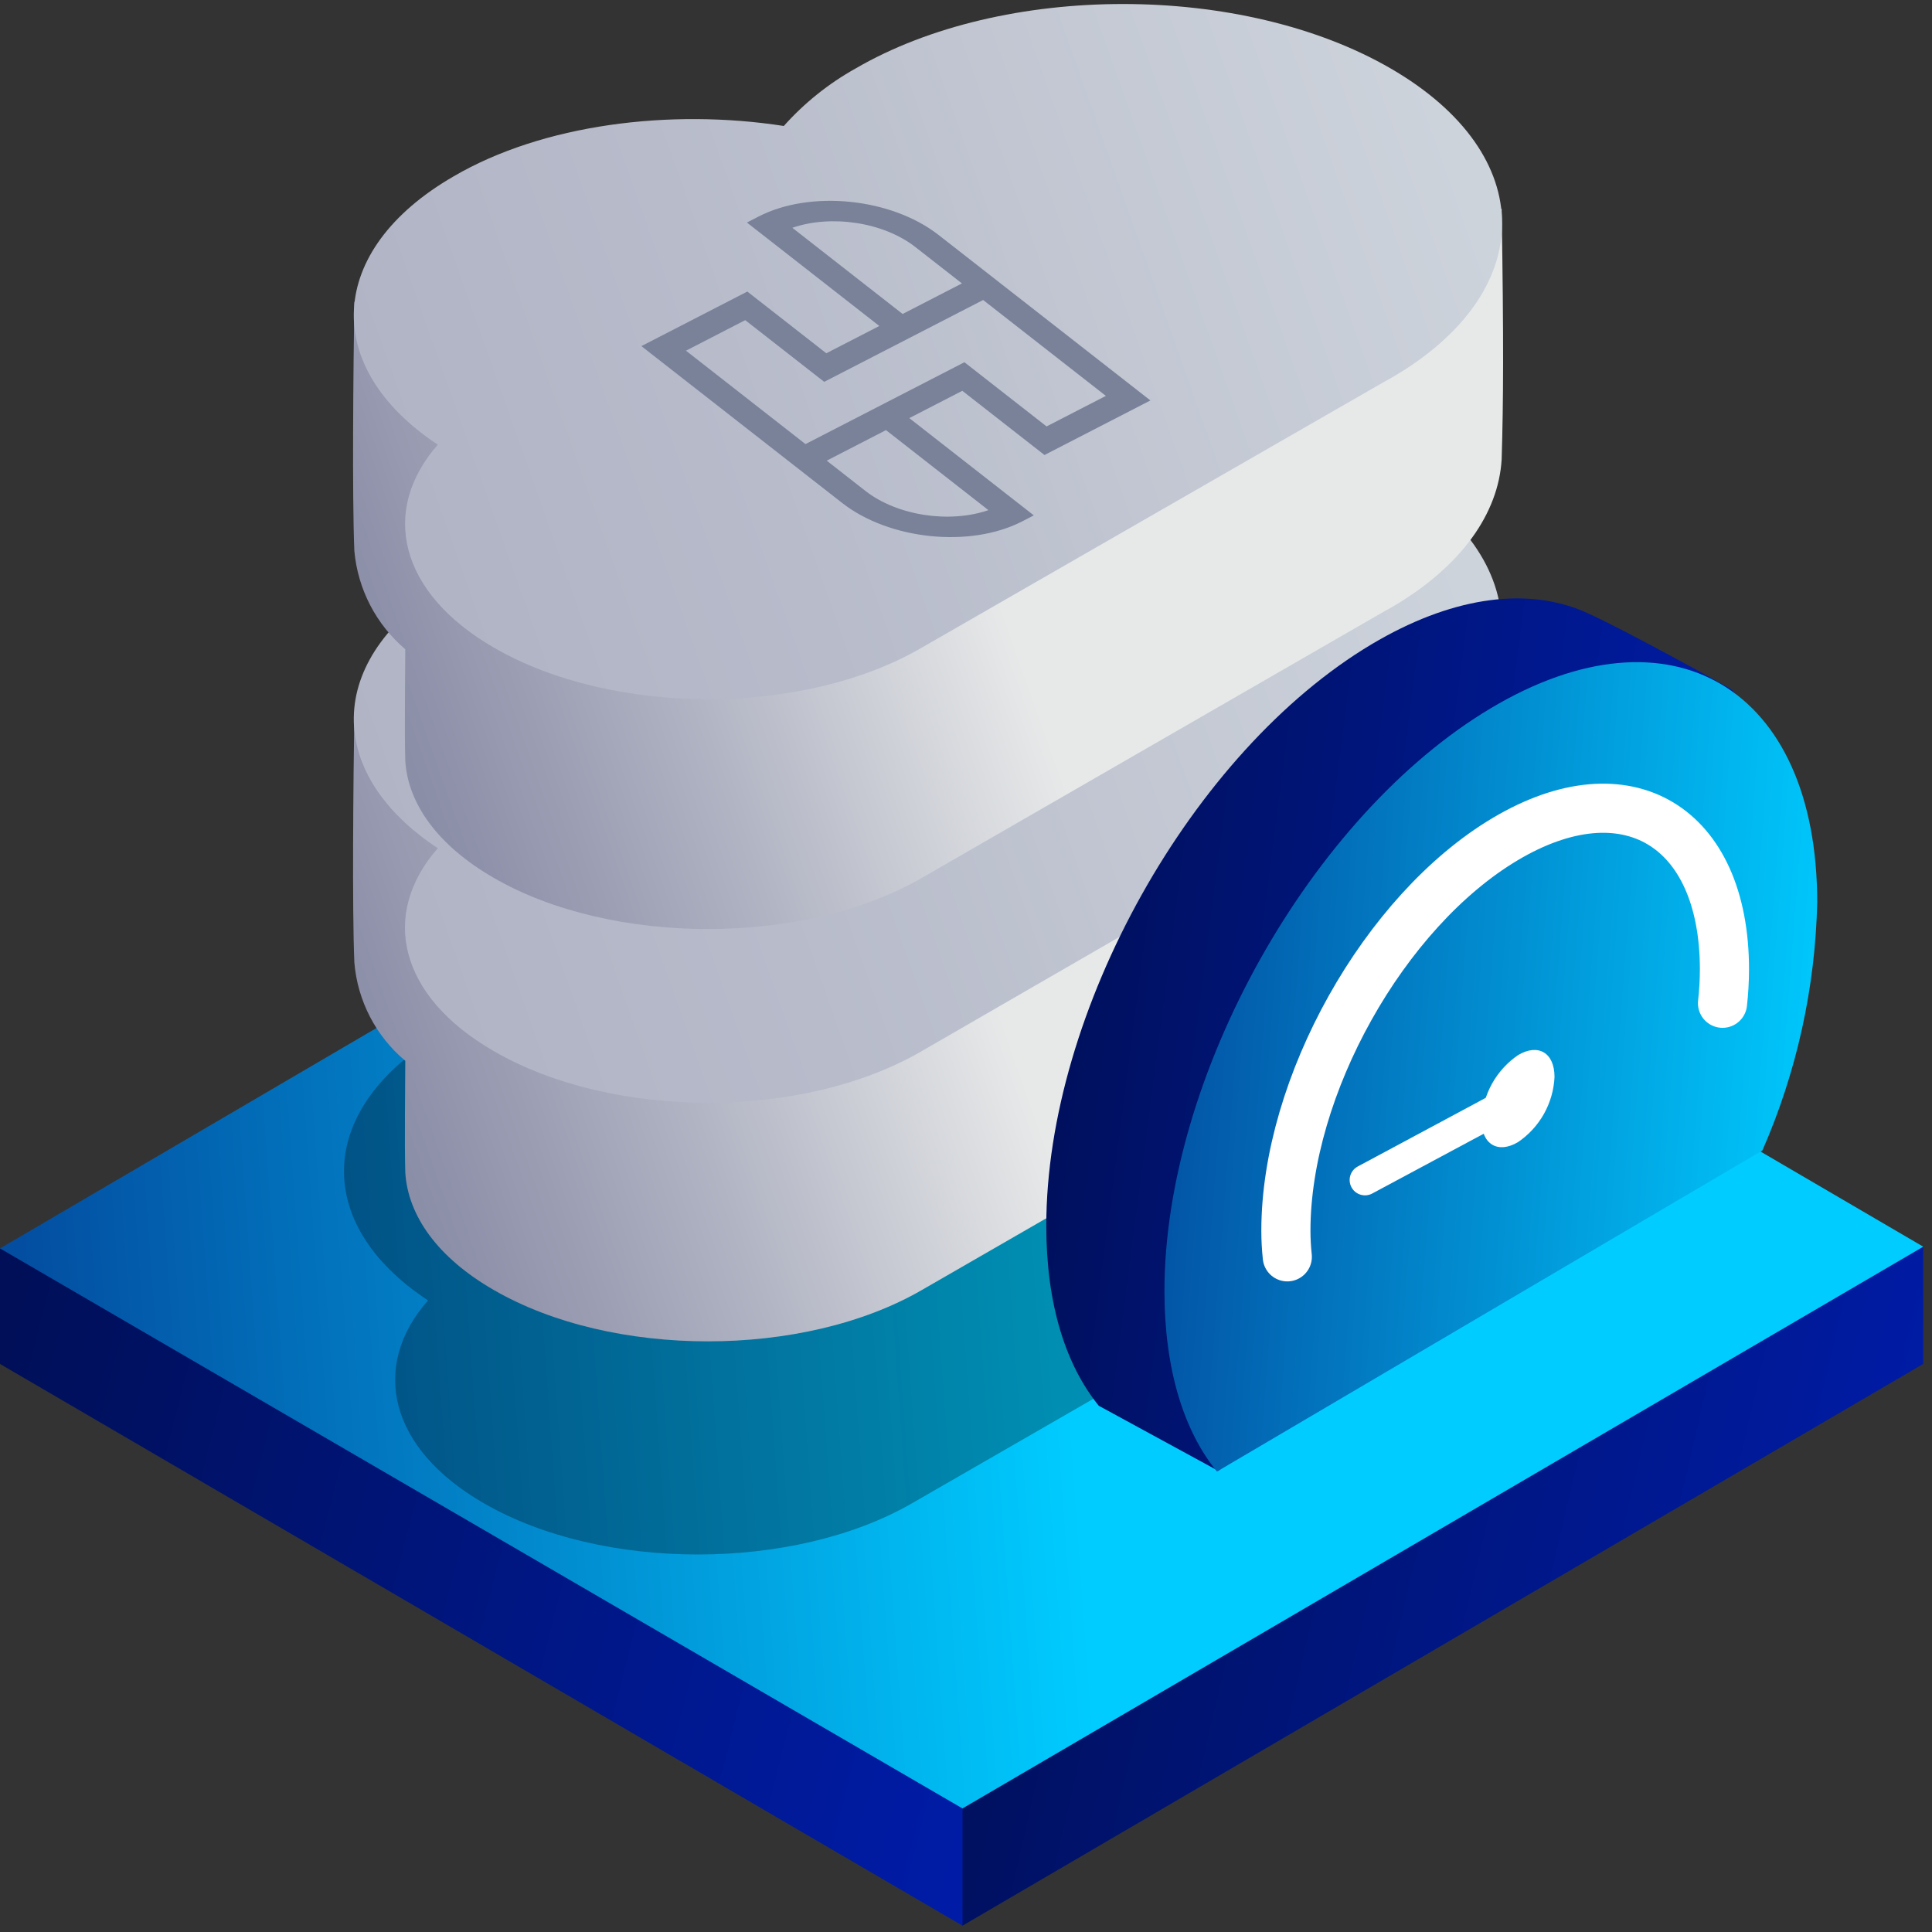
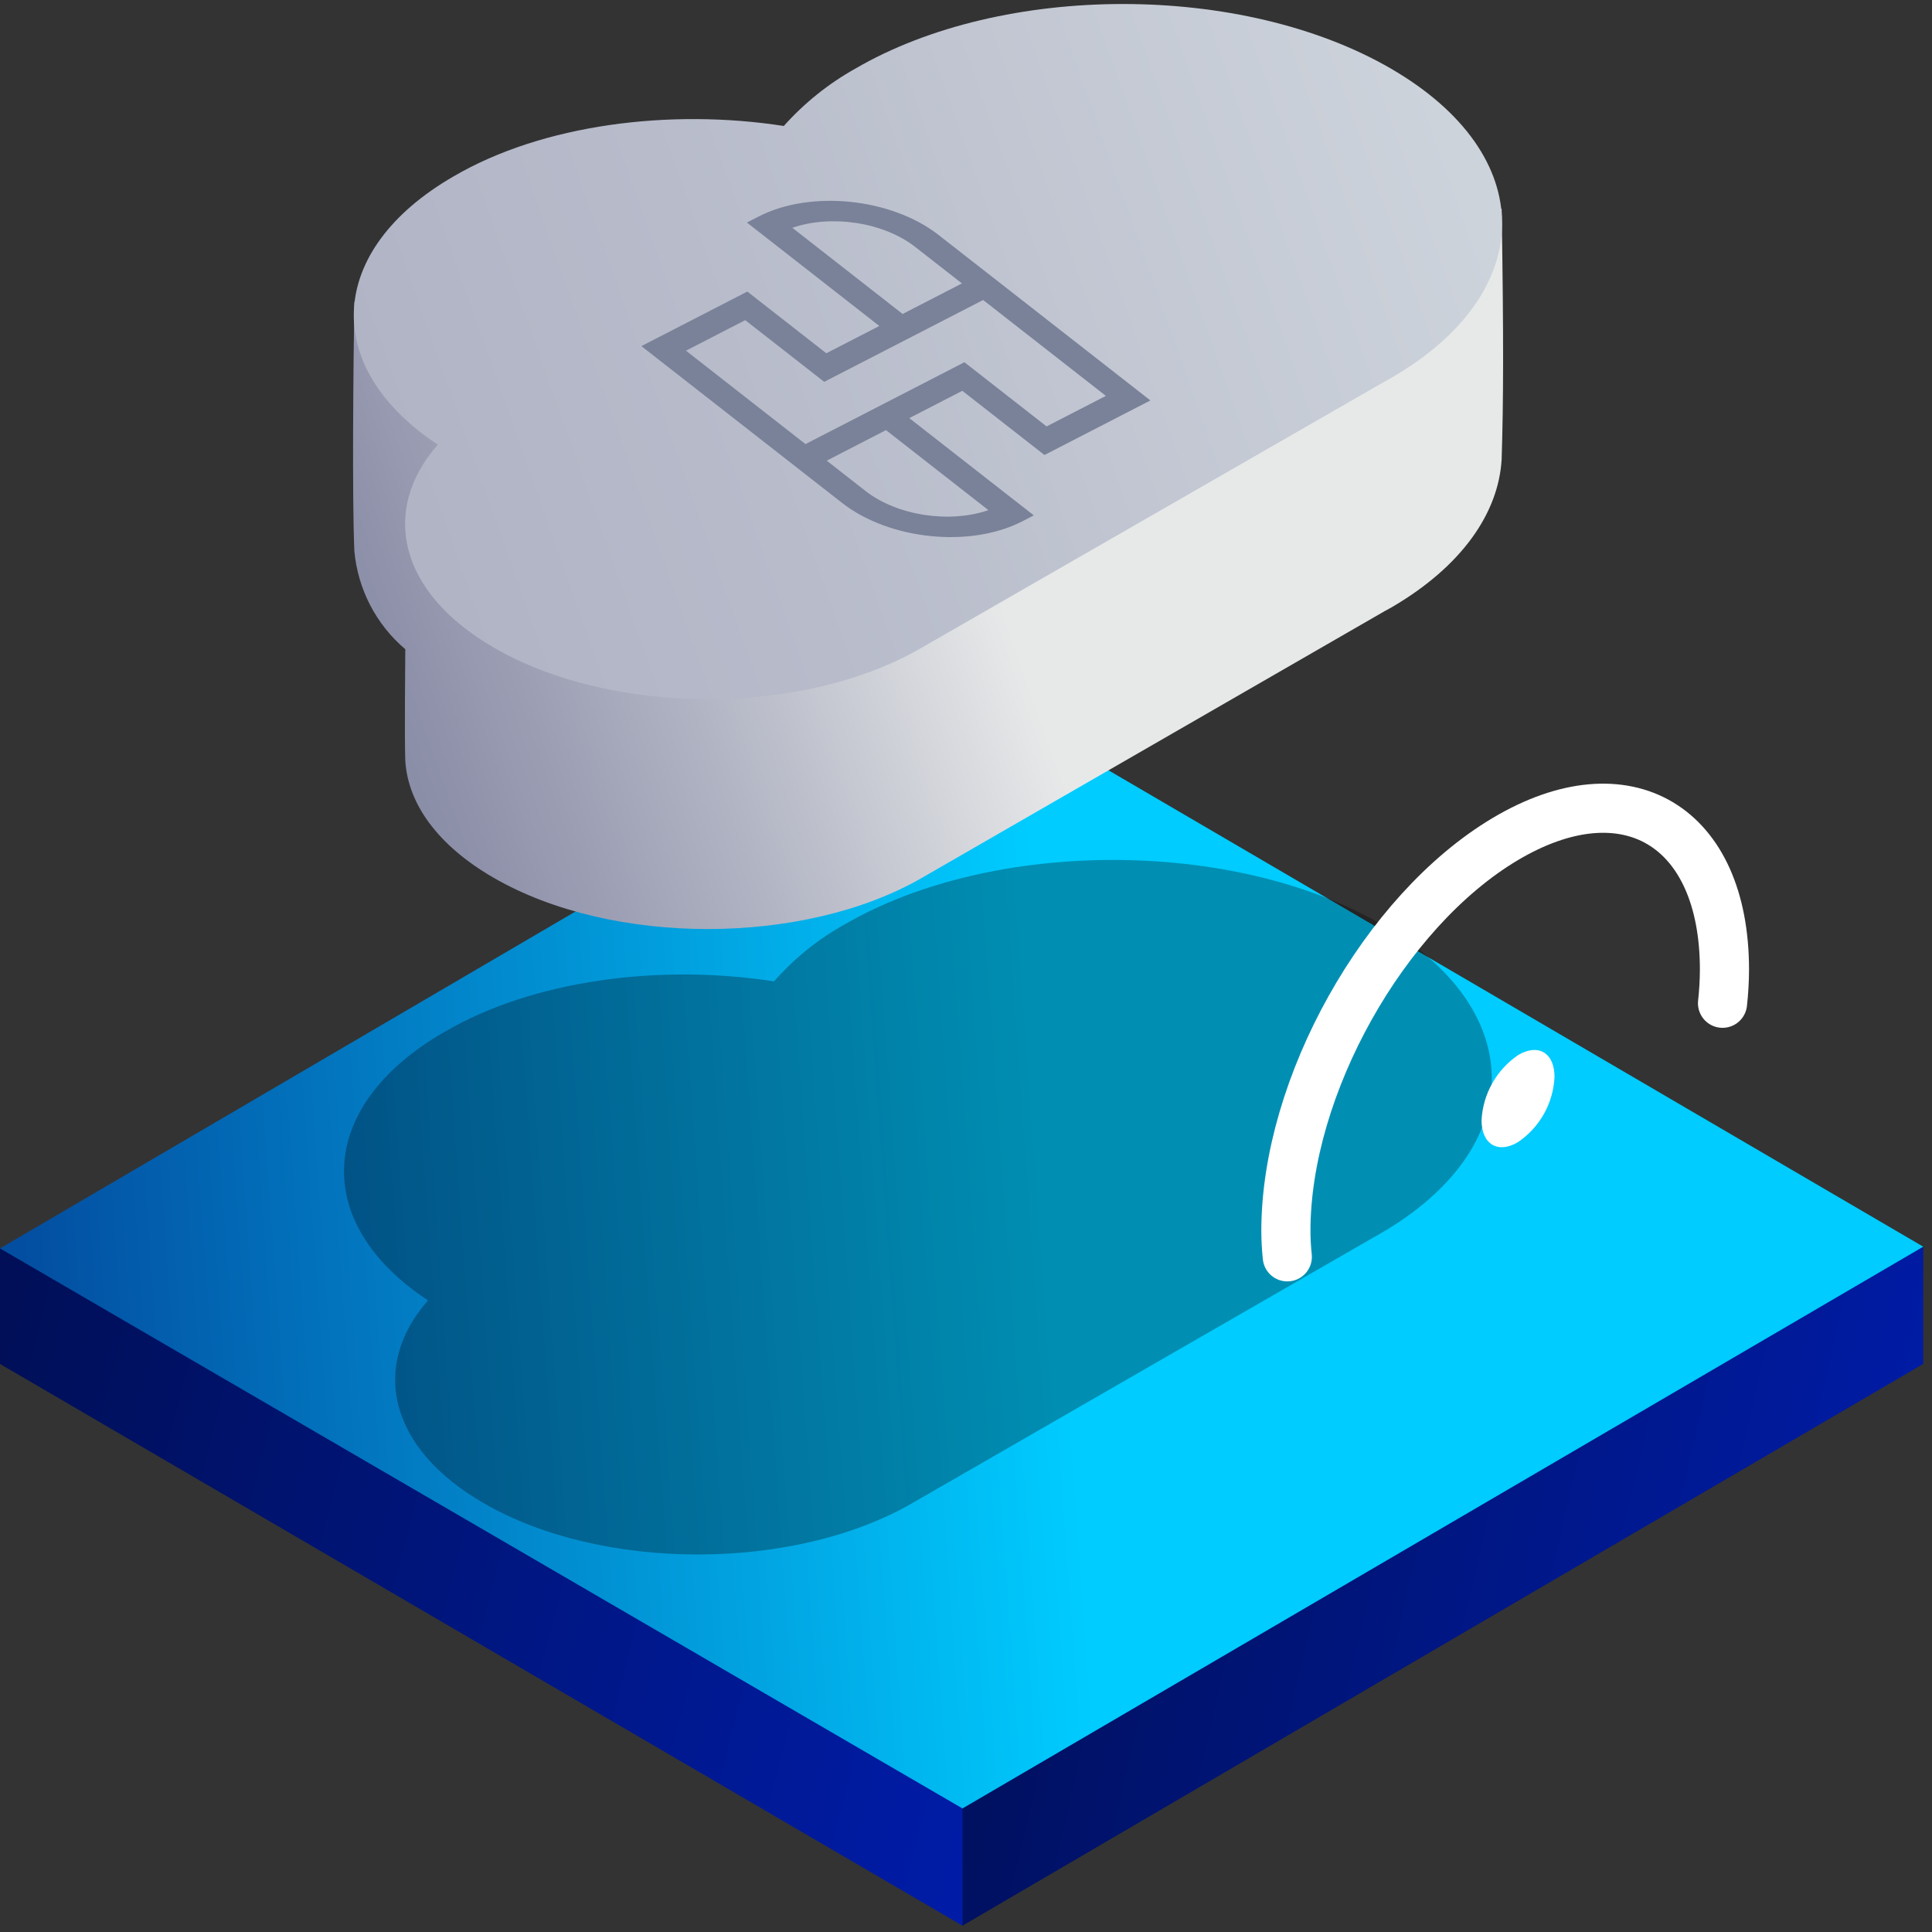
<svg xmlns="http://www.w3.org/2000/svg" width="92" height="92" viewBox="0 0 92 92" fill="none">
  <rect x="0" y="0" width="92" height="92" fill="#333333" stroke="none" />
  <path d="M50.417 81.449L0 59.449V64.949L45.833 91.699L50.417 81.449Z" fill="url(#paint0_linear_2388_515)" />
  <path d="M91.582 64.949V59.366L45.833 77.199V91.699L91.582 64.949Z" fill="url(#paint1_linear_2388_515)" />
  <path d="M0 59.449L45.833 86.116L91.583 59.366L45.833 32.616L0 59.449Z" fill="url(#paint2_linear_2388_515)" />
  <path opacity="0.3" fill-rule="evenodd" clip-rule="evenodd" d="M65.748 58.733L65.423 58.916L43.432 71.583C37.798 74.833 28.665 74.841 23.04 71.583C18.507 68.974 17.623 65.058 20.382 61.924C14.807 58.258 15.057 52.666 21.132 49.158C25.39 46.658 31.423 45.891 36.857 46.733C37.824 45.632 38.974 44.707 40.257 43.999C47.298 39.933 58.707 39.933 65.757 43.999C72.807 48.066 72.79 54.641 65.748 58.733Z" fill="url(#paint3_linear_2388_515)" />
-   <path fill-rule="evenodd" clip-rule="evenodd" d="M66.274 48.541L65.941 48.724L43.907 61.424C38.274 64.691 29.141 64.691 23.507 61.424C20.832 59.883 19.424 57.883 19.299 55.833C19.257 54.408 19.299 51.566 19.299 50.516C18.605 49.934 18.033 49.221 17.617 48.417C17.201 47.613 16.948 46.735 16.874 45.833C16.766 43.333 16.824 37.157 16.874 33.983C21.132 31.483 31.874 35.699 37.332 36.549C38.309 35.455 39.461 34.531 40.741 33.816C47.782 29.749 64.474 25.483 71.507 29.558C71.607 35.866 71.591 38.724 71.507 41.474C71.357 44.074 69.599 46.599 66.274 48.541Z" fill="url(#paint4_linear_2388_515)" />
-   <path fill-rule="evenodd" clip-rule="evenodd" d="M66.216 37.166L65.891 37.349L43.899 50.049C38.266 53.333 29.166 53.333 23.508 50.049C18.974 47.441 18.091 43.524 20.849 40.391C15.274 36.716 15.524 31.133 21.599 27.616C25.858 25.166 31.899 24.358 37.316 25.199C38.291 24.113 39.444 23.2 40.724 22.499C47.766 18.433 59.174 18.424 66.224 22.499C73.274 26.574 73.257 33.099 66.216 37.166Z" fill="url(#paint5_linear_2388_515)" />
  <path fill-rule="evenodd" clip-rule="evenodd" d="M66.274 28.916L65.941 29.099L43.907 41.799C38.274 45.049 29.141 45.058 23.507 41.799C20.824 40.249 19.424 38.258 19.299 36.224C19.257 34.808 19.299 31.958 19.299 30.916C17.907 29.734 17.036 28.052 16.874 26.233C16.766 23.733 16.824 17.558 16.874 14.374C21.132 11.874 31.874 16.099 37.332 16.949C38.304 15.85 39.457 14.926 40.741 14.216C47.782 10.141 64.474 5.883 71.507 9.958C71.607 16.266 71.591 19.124 71.507 21.874C71.357 24.441 69.599 26.974 66.274 28.916Z" fill="url(#paint6_linear_2388_515)" />
  <path fill-rule="evenodd" clip-rule="evenodd" d="M66.274 17.983L65.941 18.166L43.907 30.833C38.274 34.116 29.166 34.116 23.508 30.833C18.983 28.216 18.099 24.299 20.849 21.174C15.274 17.499 15.524 11.908 21.599 8.399C25.832 5.924 31.899 5.158 37.324 5.999C38.301 4.905 39.453 3.981 40.733 3.266C47.774 -0.834 59.166 -0.834 66.233 3.266C73.299 7.366 73.274 13.908 66.274 17.983Z" fill="url(#paint7_linear_2388_515)" />
-   <path fill-rule="evenodd" clip-rule="evenodd" d="M78.182 51.666C79.825 47.957 80.725 43.962 80.832 39.908C80.832 37.583 83.89 33.633 82.332 32.758C80.473 31.708 76.273 29.424 75.148 29.008C72.473 27.991 69.048 28.458 65.323 30.674C56.765 35.774 49.823 48.174 49.823 58.374C49.823 62.091 50.74 64.991 52.323 66.941L58.015 70.041L78.182 51.666Z" fill="url(#paint8_linear_2388_515)" />
-   <path fill-rule="evenodd" clip-rule="evenodd" d="M83.925 54.782C85.556 51.054 86.442 47.043 86.534 42.974C86.534 32.749 79.575 28.608 70.992 33.724C62.408 38.841 55.45 51.266 55.45 61.483C55.45 65.207 56.375 68.149 57.95 70.074L83.925 54.782Z" fill="url(#paint9_linear_2388_515)" />
  <path d="M82.025 47.774C82.084 47.243 82.115 46.709 82.117 46.174C82.117 39.308 77.442 36.524 71.675 39.958C65.908 43.391 61.233 51.741 61.233 58.608C61.233 59.022 61.256 59.437 61.3 59.849" stroke="white" stroke-width="2.34" stroke-linecap="round" stroke-linejoin="round" />
-   <path d="M72.225 52.316L64.999 56.191" stroke="white" stroke-width="1.46" stroke-linecap="round" stroke-linejoin="round" />
  <path fill-rule="evenodd" clip-rule="evenodd" d="M72.292 50.241C73.25 49.674 74.025 50.133 74.025 51.283C73.996 51.898 73.825 52.499 73.524 53.037C73.223 53.575 72.801 54.036 72.292 54.383C71.333 54.958 70.55 54.491 70.55 53.349C70.581 52.732 70.754 52.13 71.056 51.591C71.359 51.052 71.781 50.59 72.292 50.241Z" fill="white" />
  <path d="M36.123 10.311L35.568 10.597L41.872 15.523L39.348 16.822L35.587 13.884L30.543 16.482L40.101 23.949C42.353 25.709 46.199 26.103 48.674 24.828L49.229 24.542L43.3 19.91L45.824 18.61L49.737 21.667L54.781 19.069L44.696 11.19C42.444 9.431 38.599 9.036 36.123 10.311ZM47.067 24.292C45.226 24.928 42.734 24.567 41.211 23.377L39.367 21.936L42.19 20.482L47.067 24.292ZM52.66 18.852L49.837 20.306L45.925 17.249L38.356 21.147L32.664 16.699L35.487 15.245L39.248 18.183L46.816 14.286L52.66 18.852ZM45.806 13.496L42.982 14.951L37.73 10.847C39.572 10.211 42.063 10.572 43.586 11.762L45.806 13.496Z" fill="#7A8299" />
  <defs>
    <linearGradient id="paint0_linear_2388_515" x1="50.417" y1="84.867" x2="-2.233" y2="71.388" gradientUnits="userSpaceOnUse">
      <stop stop-color="#001DAC" />
      <stop offset="1" stop-color="#000F57" />
    </linearGradient>
    <linearGradient id="paint1_linear_2388_515" x1="91.582" y1="84.85" x2="43.269" y2="73.654" gradientUnits="userSpaceOnUse">
      <stop stop-color="#001DAC" />
      <stop offset="1" stop-color="#000F57" />
    </linearGradient>
    <linearGradient id="paint2_linear_2388_515" x1="-8.07483e-07" y1="44.999" x2="49.233" y2="41.447" gradientUnits="userSpaceOnUse">
      <stop stop-color="#034ea1" />
      <stop offset="1" stop-color="#00ccff" />
    </linearGradient>
    <linearGradient id="paint3_linear_2388_515" x1="79.873" y1="43.474" x2="46.19" y2="55.416" gradientUnits="userSpaceOnUse">
      <stop />
      <stop offset="1" />
    </linearGradient>
    <linearGradient id="paint4_linear_2388_515" x1="69.066" y1="34.099" x2="13.299" y2="53.849" gradientUnits="userSpaceOnUse">
      <stop offset="0.42" stop-color="#E7E9E9" />
      <stop offset="0.68" stop-color="#B1B4C3" />
      <stop offset="0.88" stop-color="#8F92AA" />
      <stop offset="0.99" stop-color="#8285A1" />
    </linearGradient>
    <linearGradient id="paint5_linear_2388_515" x1="69.207" y1="25.908" x2="11.091" y2="46.491" gradientUnits="userSpaceOnUse">
      <stop stop-color="#CDD3DB" />
      <stop offset="0.59" stop-color="#B7BBCA" />
      <stop offset="1" stop-color="#ACB0C2" />
    </linearGradient>
    <linearGradient id="paint6_linear_2388_515" x1="69.066" y1="14.483" x2="13.307" y2="34.233" gradientUnits="userSpaceOnUse">
      <stop offset="0.42" stop-color="#E7E9E9" />
      <stop offset="0.68" stop-color="#B1B4C3" />
      <stop offset="0.88" stop-color="#8F92AA" />
      <stop offset="0.99" stop-color="#8285A1" />
    </linearGradient>
    <linearGradient id="paint7_linear_2388_515" x1="69.207" y1="6.683" x2="11.082" y2="27.274" gradientUnits="userSpaceOnUse">
      <stop stop-color="#CDD3DB" />
      <stop offset="0.59" stop-color="#B7BBCA" />
      <stop offset="1" stop-color="#ACB0C2" />
    </linearGradient>
    <linearGradient id="paint8_linear_2388_515" x1="82.774" y1="61.24" x2="46.717" y2="56.556" gradientUnits="userSpaceOnUse">
      <stop stop-color="#001DAC" />
      <stop offset="1" stop-color="#000F57" />
    </linearGradient>
    <linearGradient id="paint9_linear_2388_515" x1="55.45" y1="34.351" x2="88.486" y2="36.895" gradientUnits="userSpaceOnUse">
      <stop stop-color="#034ea1" />
      <stop offset="1" stop-color="#00ccff" />
    </linearGradient>
  </defs>
</svg>